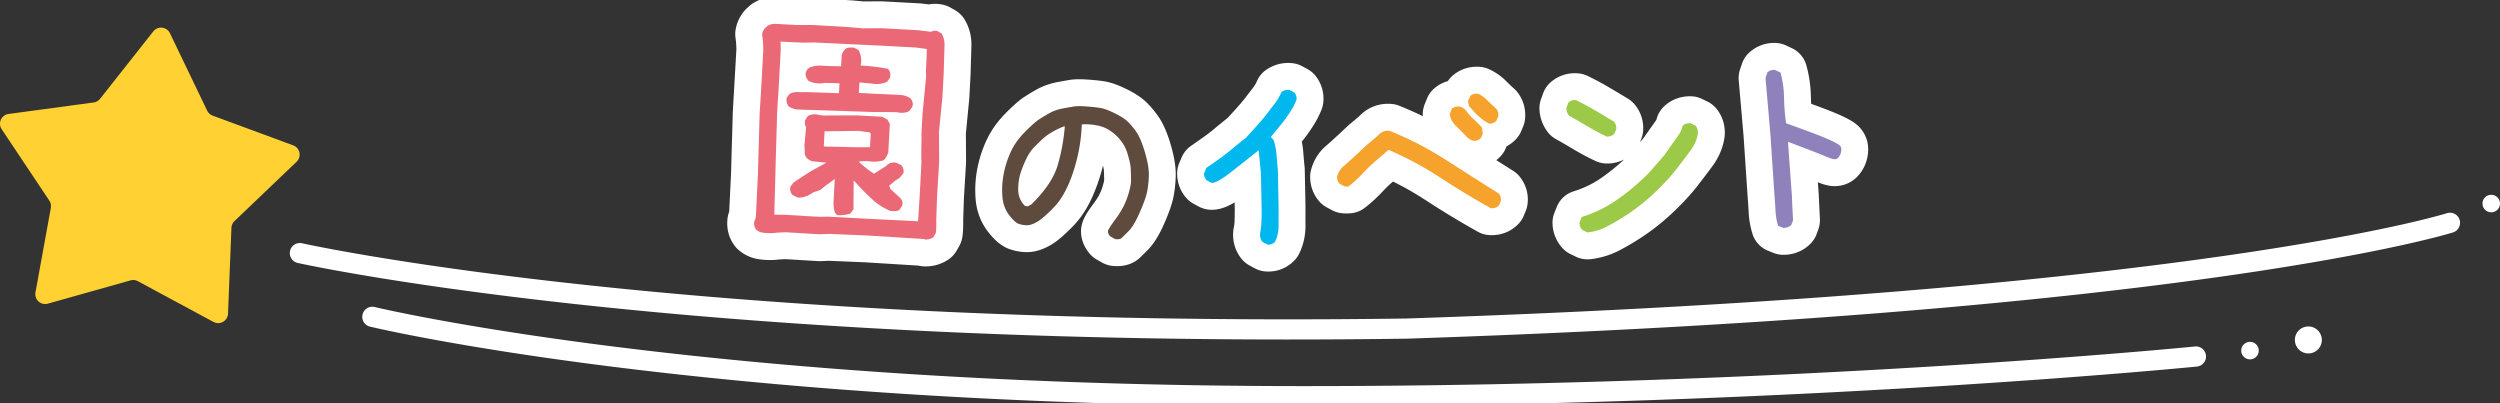
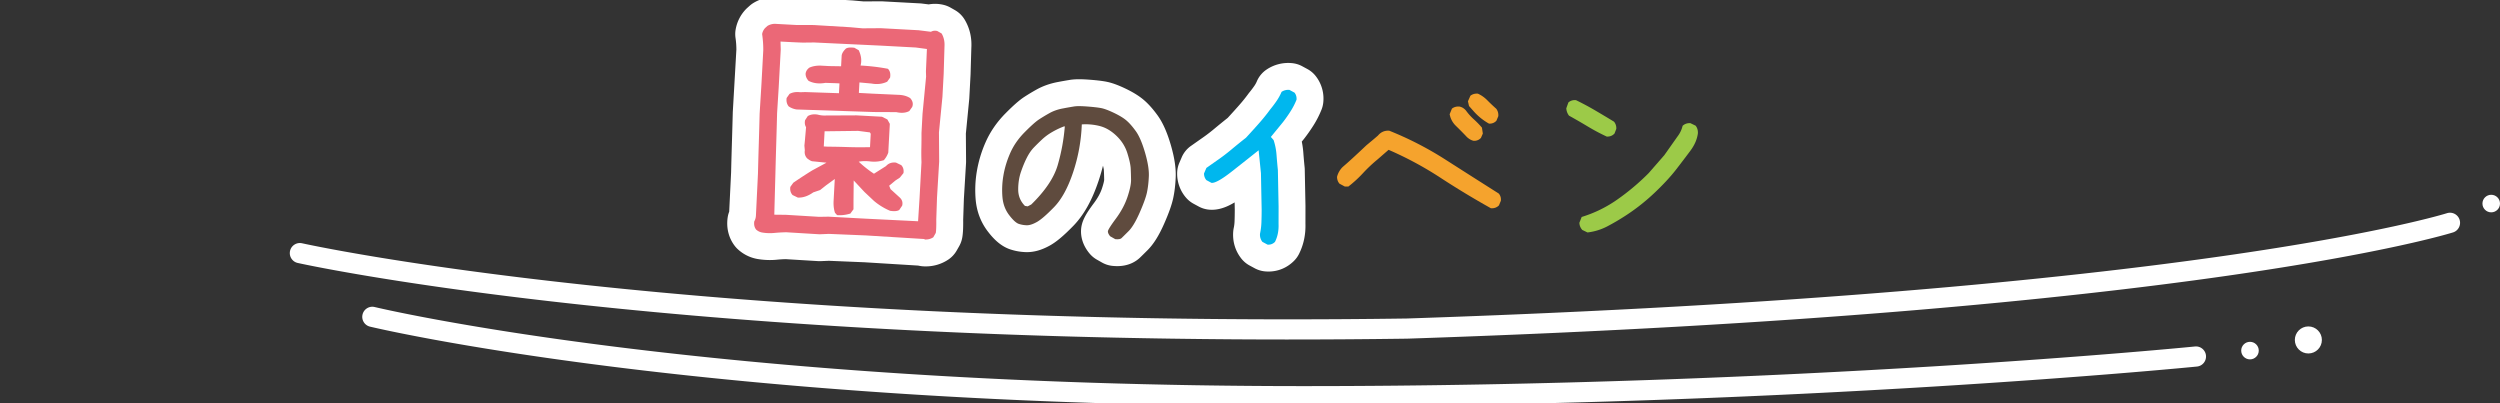
<svg xmlns="http://www.w3.org/2000/svg" viewBox="0 0 372 60">
  <rect x="0" y="0" width="372" height="60" fill="#333333" stroke="none" />
  <circle fill-rule="evenodd" clip-rule="evenodd" fill="#FFF" cx="334.798" cy="52.169" r="1.306" />
  <circle fill-rule="evenodd" clip-rule="evenodd" fill="#FFF" cx="343.484" cy="50.584" r="2.012" />
  <circle fill-rule="evenodd" clip-rule="evenodd" fill="#FFF" cx="370.694" cy="30.29" r="1.306" />
  <path fill="#FFF" d="M191.748 50.518c-96.023 0-146.923-11.271-147.456-11.392a1.5 1.5 0 11.663-2.926c.562.127 57.396 12.701 164.362 11.193 116.973-3.877 154.415-15.549 154.779-15.667a1.499 1.499 0 01.923 2.855c-.367.119-38.051 11.914-155.631 15.812-6.037.085-11.921.125-17.64.125z" />
-   <path fill-rule="evenodd" clip-rule="evenodd" fill="#FFD132" d="M25.287 4.943l5.539 11.518c.165.343.457.609.814.74l11.988 4.43a1.467 1.467 0 01.505 2.438l-9.242 8.828a1.468 1.468 0 00-.453 1.003l-.508 12.77a1.468 1.468 0 01-2.162 1.234l-11.252-6.062a1.467 1.467 0 00-1.094-.121L7.119 45.184a1.467 1.467 0 01-1.841-1.675l2.288-12.574a1.468 1.468 0 00-.223-1.077L.248 19.226a1.468 1.468 0 011.024-2.269l12.666-1.709c.377-.051.72-.246.956-.545L22.812 4.67a1.468 1.468 0 012.475.273z" />
  <path fill="#FFF" d="M194.033 60.453c-89.451 0-138.499-11.732-138.984-11.851-.805-.196-1.298-1.008-1.101-1.812s1.006-1.301 1.813-1.102c.482.117 49.226 11.765 138.272 11.765 73.192 0 131.988-5.838 132.573-5.896a1.5 1.5 0 01.301 2.985c-.587.058-59.523 5.911-132.874 5.911z" />
  <g fill="#FFF">
    <path d="M137.731 39.64c-.117 0-.235-.003-.353-.01a4.121 4.121 0 01-.745-.111l-7.998-.493-5.295-.22-1.234.051a4.247 4.247 0 01-.407-.005l-4.776-.289a17.77 17.77 0 00-1.325.08c-.922.093-1.873.06-2.828-.096l-.071-.012a5.789 5.789 0 01-2.915-1.45 3.967 3.967 0 01-.454-.497c-.904-1.178-1.278-2.678-1.054-4.225.043-.297.12-.589.228-.868l.283-5.835c.034-1.42.075-2.912.121-4.382a955.301 955.301 0 00.131-4.602l.535-9.305a12.199 12.199 0 00-.125-1.706 3.982 3.982 0 01.02-1.307 5.787 5.787 0 011.456-2.918c.08-.086.164-.169.251-.248l.349-.314c.199-.179.416-.338.646-.474a6.206 6.206 0 013.66-.837l2.812.152 2.457.005c.077 0 .155.002.232.007l5.436.326.12.009 1.626.146 2.534-.018c.081-.001.163.001.245.006l5.603.303c.095.005.189.014.283.025l1.009.127a5.369 5.369 0 012.222.071c.362.088.71.226 1.034.41l.646.367a4.012 4.012 0 011.468 1.445c.731 1.239 1.06 2.629.979 4.133l-.118 4.02-.188 3.512a3.393 3.393 0 01-.013.174l-.497 5.084.03 4.148c0 .09-.002.179-.007.269l-.318 5.282-.104 3.109c.014 1.265-.029 2.073-.141 2.692a4.012 4.012 0 01-.461 1.27l-.367.645c-.308.539-.736 1-1.253 1.345a6.013 6.013 0 01-3.369 1.009zm28.509-.04c-.226 0-.462-.013-.71-.038a4.005 4.005 0 01-1.557-.499l-.753-.427a4 4 0 01-1.115-.936c-1.061-1.287-1.264-2.529-1.249-3.345.032-1.479.8-2.622 1.968-4.199.531-.716.917-1.426 1.146-2.11.303-.904.329-1.252.33-1.267a39.209 39.209 0 00-.048-1.505c0-.006-.016-.182-.128-.617a29.657 29.657 0 01-.652 2.244c-.975 2.916-2.206 5.11-3.763 6.709-1.444 1.483-2.521 2.386-3.491 2.924-1.237.687-2.39 1.007-3.52.983a8.111 8.111 0 01-2.331-.396c-1.579-.509-2.684-1.772-3.377-2.678-1.03-1.344-1.638-2.919-1.806-4.681a16.654 16.654 0 01.159-4.206 18.102 18.102 0 011.29-4.339c.688-1.583 1.693-3.047 2.988-4.354 1.185-1.196 2.042-1.946 2.778-2.431a30.051 30.051 0 011.82-1.098c.944-.528 2.015-.908 3.183-1.129a62.694 62.694 0 011.842-.324c.727-.11 1.601-.117 2.844-.024 1.053.079 1.866.174 2.487.291.826.156 1.748.484 2.901 1.035 1.144.547 2.041 1.106 2.747 1.712.683.587 1.345 1.332 2.029 2.279.769 1.066 1.412 2.505 1.964 4.397.547 1.876.785 3.452.727 4.819-.049 1.158-.171 2.173-.372 3.102-.212.984-.637 2.184-1.336 3.774-.796 1.81-1.589 3.072-2.496 3.975-.556.555-.92.913-1.088 1.073-.631.609-1.717 1.286-3.411 1.286zm2.266-3.609zm0 0zm-4.384-3.455l-.006.007a.037.037 0 01.006-.007zm24.628 7.87a5.83 5.83 0 01-.509-.023 4.008 4.008 0 01-1.543-.466l-.761-.412a4 4 0 01-1.252-1.062c-.897-1.154-1.305-2.547-1.178-4.027.015-.17.04-.338.076-.504.067-.313.108-.647.12-.994.019-.544.03-1.114.031-1.712l-.021-1.091c-1.267.764-2.48 1.184-3.751 1.086a3.993 3.993 0 01-1.592-.47l-.761-.411a3.988 3.988 0 01-1.143-.924 5.451 5.451 0 01-1.305-3.602 3.98 3.98 0 01.327-1.573l.353-.819a3.993 3.993 0 011.373-1.689l1.496-1.052a25.072 25.072 0 001.938-1.464c.671-.56 1.349-1.111 2.035-1.654.733-.799 1.334-1.465 1.799-1.999.451-.515.881-1.052 1.282-1.601.044-.061.09-.12.138-.178.284-.347.539-.685.757-1.004.144-.21.261-.423.352-.64a4.006 4.006 0 011.48-1.788 5.76 5.76 0 013.752-.938c.537.05 1.06.208 1.534.466l.761.412c.51.276.953.659 1.3 1.124a5.418 5.418 0 011.064 3.856c-.038.37-.128.733-.266 1.078a14.408 14.408 0 01-1.218 2.37 25.102 25.102 0 01-1.399 1.985l-.314.384c.112.551.19 1.11.232 1.676.054.719.117 1.435.19 2.141.012.111.019.223.021.335l.106 5.449-.004 2.622c.049 1.62-.273 3.131-.957 4.493a3.988 3.988 0 01-.756 1.043c-1.034 1.027-2.363 1.577-3.787 1.577z" />
-     <path d="M221.978 34.992c-.127 0-.255-.004-.384-.012a3.99 3.99 0 01-1.697-.501 132.33 132.33 0 01-7.766-4.696 47.583 47.583 0 00-4.85-2.772c-.529.451-1.049.948-1.545 1.482a21.792 21.792 0 01-2.655 2.43 4.014 4.014 0 01-2.379.829l-.527.008c-.704-.006-1.347-.152-1.944-.472l-.799-.427a4.002 4.002 0 01-1.112-.879c-.876-.991-1.351-2.24-1.37-3.611a4.002 4.002 0 01.127-1.056A7.102 7.102 0 01197 21.983c.073-.072.149-.141.229-.207.667-.562 1.795-1.595 3.352-3.067.062-.059.125-.115.19-.169l1.461-1.226c1.246-1.324 2.914-1.981 4.764-1.854.417.029.826.122 1.213.277 1.186.475 2.357.993 3.511 1.554a4.013 4.013 0 01.287-1.814l.338-.825a4.007 4.007 0 011.245-1.641 5.446 5.446 0 011.858-.947c.243-.373.547-.703.9-.978 1.099-.852 2.436-1.248 3.858-1.138.456.034.902.146 1.32.331a8.627 8.627 0 012.647 1.848c.372.377.741.726 1.109 1.051.189.167.362.351.517.55.852 1.098 1.245 2.432 1.139 3.858a3.99 3.99 0 01-.296 1.236l-.282.679a3.985 3.985 0 01-.821 1.248 5.525 5.525 0 01-1.359 1.03l-.146.338a4.01 4.01 0 01-.797 1.189c-.185.19-.381.366-.585.525a2008.7 2008.7 0 002.506 1.59c.351.222.663.496.929.814a5.352 5.352 0 011.209 4.144 4.057 4.057 0 01-.275 1.036l-.282.679a3.997 3.997 0 01-.821 1.248c-1.042 1.072-2.429 1.65-3.94 1.65zm14.243 3.598c-.6 0-1.194-.135-1.738-.397l-.779-.376a3.992 3.992 0 01-1.241-.934 5.646 5.646 0 01-1.446-3.554 4.009 4.009 0 01.275-1.65l.342-.865a3.998 3.998 0 012.556-2.356 14.87 14.87 0 004.203-2.065 30.568 30.568 0 003.276-2.659 5.506 5.506 0 01-2.734.588 3.994 3.994 0 01-1.523-.368 33.937 33.937 0 01-3.201-1.697 95.602 95.602 0 00-2.688-1.554 3.993 3.993 0 01-1.276-1.125 5.989 5.989 0 01-1.176-3.286 4.013 4.013 0 01.234-1.539l.312-.865a3.992 3.992 0 011.104-1.63c1.117-.995 2.581-1.475 4.122-1.341.488.041.966.172 1.407.386a44.85 44.85 0 013.136 1.677c.964.565 1.918 1.135 2.861 1.71.383.233.725.53 1.009.876a5.47 5.47 0 011.247 3.809 3.972 3.972 0 01-.258 1.226l-.209.55.479-.549 1.783-2.528c.031-.045.063-.089.097-.132a.641.641 0 00.085-.13 3.908 3.908 0 011.12-1.967c1.079-1.036 2.537-1.572 4.075-1.517a4.004 4.004 0 011.589.395l.779.376c.521.251.98.612 1.348 1.058.881 1.068 1.314 2.395 1.256 3.837a4.704 4.704 0 01-.031.356c-.205 1.563-.824 3.049-1.839 4.417-.622.839-1.353 1.8-2.19 2.887-.947 1.225-2.172 2.552-3.644 3.948a33.976 33.976 0 01-4.91 3.863c-.97.63-1.979 1.223-2.998 1.758a12.5 12.5 0 01-4.335 1.342c-.161.016-.32.025-.479.025zm29.15-.674c-.513 0-1.02-.099-1.495-.29l-.79-.318a3.997 3.997 0 01-2.328-2.533 13.298 13.298 0 01-.554-3.178c-.042-.753-.094-1.525-.156-2.31l-.604-9.027-.722-8.297a4.012 4.012 0 01.195-1.624l.285-.846a3.991 3.991 0 011.137-1.716 5.43 5.43 0 013.784-1.387 3.99 3.99 0 011.657.38l.855.402a3.998 3.998 0 012.149 2.539c.418 1.49.646 3.074.678 4.707.007.342.02.684.039 1.024.548.203 1.095.406 1.64.61 1.454.546 2.526.992 3.282 1.365 1.022.504 1.773.951 2.368 1.623a4.803 4.803 0 011.196 3.251 5.967 5.967 0 01-.362 1.961 5.659 5.659 0 01-1.136 1.898 4.666 4.666 0 01-3.538 1.547c-.733-.007-1.476-.181-2.454-.578l.123 1.705.008.129.172 3.607a4.015 4.015 0 01-.233 1.574l-.241.666c-.177.489-.448.94-.799 1.326-1.045 1.15-2.519 1.786-4.149 1.789l-.007.001z" />
  </g>
  <path fill="#EB6877" d="M113.411 34.599a1.766 1.766 0 01-.907-.447c-.249-.324-.338-.729-.268-1.212.147-.258.229-.542.246-.852l.302-6.234c.037-1.506.078-2.988.124-4.449.045-1.461.087-2.955.125-4.482l.265-4.308.124-2.288.153-2.852a16.068 16.068 0 00-.17-2.403 1.76 1.76 0 01.448-.906l.349-.314a2.167 2.167 0 011.346-.293l2.983.161 2.561.005 5.436.326 1.82.164 2.728-.02 5.603.303 1.849.232c.275-.162.587-.201.938-.116l.646.367c.324.55.468 1.179.43 1.886l-.122 4.116-.184 3.415-.518 5.293.031 4.357-.321 5.336-.108 3.253c.013.998-.013 1.673-.076 2.024l-.367.645c-.368.246-.795.356-1.281.33l-.062-.069-8.65-.533-5.541-.231-1.399.058-4.938-.3a21.97 21.97 0 00-1.801.103 6.97 6.97 0 01-1.794-.065zm23.199-1.676l.219-3.446.288-5.338a34.52 34.52 0 01-.017-2.162c.017-.73.023-1.462.019-2.193l.153-2.852.53-5.524-.023-.8.146-3.317-1.65-.222-5.139-.276-9.983-.472c-.71.006-1.209.013-1.498.019-.289.007-1.46-.045-3.516-.156l.035 1.199-.184 3.415-.122 2.255-.236 3.777c-.038 1.528-.08 3.021-.125 4.482s-.087 2.944-.124 4.449l-.137 5.014-.029 1.162.199.011 1.529.016 4.938.3 1.397-.024 5.471.294 7.859.389zM118.554 16.29a2.774 2.774 0 01-1.205-.465c-.27-.347-.37-.762-.299-1.246l.432-.608c.456-.241.981-.324 1.576-.248l.766-.024 5.012.17.079-1.459-.563-.03-1.527-.049c-.962.17-1.799.069-2.511-.302-.293-.326-.44-.677-.441-1.055.041-.352.223-.652.547-.901.478-.218 1.037-.32 1.68-.309l1.293.069 1.761.028.087-1.624c.062-.329.268-.661.619-.997.23-.165.654-.209 1.271-.132l.646.367c.378.797.47 1.556.276 2.276 1.414.076 2.769.238 4.064.485.316.305.425.743.328 1.314l-.432.608c-.705.339-1.486.43-2.342.272l-1.787-.163-.084 1.559 2.056.111 3.947.179c.641.035 1.187.197 1.637.487.376.419.474.857.295 1.312l-.432.608c-.525.283-1.171.336-1.937.162l-3.357-.015-11.455-.38zm6.003 15.718l-.314-.35c-.171-.52-.239-1.115-.203-1.79l.108-2.006.066-1.227-1.28.929-.903.716-1.016.344c-.784.557-1.552.814-2.303.774l-.778-.375c-.293-.326-.404-.73-.333-1.215l.432-.608a67.5 67.5 0 012.826-1.843l2.123-1.149-2.149-.216c-.197-.055-.444-.2-.741-.438-.293-.326-.405-.72-.335-1.182l-.062-.702.072-.728.176-2.019c-.184-.298-.231-.645-.144-1.039l.398-.61c.412-.243.903-.316 1.475-.22.394.11.801.154 1.224.133l4.557-.021 3.779.204.81.409.363.651-.23 4.276a3.388 3.388 0 01-.659 1.129 4.81 4.81 0 01-2.005.191c-.661-.08-1.238-.067-1.731.039a17.93 17.93 0 001.783 1.46l.481.325 1.79-1.134c.377-.423.875-.596 1.491-.519l.778.374c.293.305.406.698.335 1.183l-.535.669-.655.431-.94.78.205.51 1.395 1.272c.337.329.449.723.336 1.182l-.434.642c-.276.185-.733.227-1.37.126a9.415 9.415 0 01-2.382-1.459l-1.424-1.34-1.604-1.716-.029 3.024-.002 1.264-.467.64c-.7.209-1.358.284-1.975.229zm4.9-10.11l.107-1.989-.122-.207-1.75-.227-4.991.063-.122 2.254.63.034c.886.004 1.86.023 2.923.058 1.063.036 2.171.04 3.325.014z" />
  <path fill="#5F4B3E" d="M165.945 35.584l-.753-.427c-.229-.277-.34-.52-.336-.725.004-.205.398-.836 1.183-1.895.784-1.058 1.358-2.13 1.724-3.216.364-1.087.543-1.933.537-2.538-.007-.605-.024-1.178-.052-1.716s-.192-1.293-.495-2.267c-.302-.974-.836-1.829-1.602-2.568s-1.576-1.225-2.431-1.458a8.541 8.541 0 00-2.749-.263 25.357 25.357 0 01-1.292 7.123c-.772 2.309-1.716 4.037-2.834 5.186s-1.974 1.888-2.566 2.217c-.593.329-1.09.49-1.49.481s-.795-.075-1.183-.201c-.388-.125-.867-.56-1.438-1.305-.57-.744-.904-1.62-1-2.629a12.568 12.568 0 01.126-3.191c.18-1.119.516-2.245 1.009-3.378s1.213-2.177 2.161-3.134c.948-.957 1.66-1.592 2.135-1.904.475-.312 1-.628 1.573-.948s1.232-.55 1.978-.691a59.9 59.9 0 011.706-.301c.392-.06 1.037-.056 1.934.012.896.067 1.579.146 2.046.233.467.088 1.106.326 1.919.714.812.389 1.435.769 1.866 1.139.432.371.894.897 1.388 1.582s.95 1.744 1.369 3.179c.419 1.436.609 2.611.57 3.528-.039.918-.134 1.727-.285 2.427s-.515 1.703-1.089 3.01c-.575 1.307-1.126 2.223-1.655 2.749-.528.526-.873.866-1.032 1.019-.161.153-.474.204-.942.156zm-12.492-5.157c2.074-2.027 3.385-3.978 3.933-5.852.547-1.874.9-3.795 1.059-5.766l-.117-.002a11.84 11.84 0 00-1.746.828c-.574.329-1.08.7-1.518 1.11-.439.411-.848.812-1.227 1.205s-.727.898-1.043 1.517-.609 1.325-.879 2.12c-.271.796-.407 1.667-.407 2.614 0 .948.334 1.761 1.004 2.438l.409.067.532-.279z" />
  <path fill="#00B7EE" d="M188.604 36.399l-.761-.412a1.701 1.701 0 01-.35-1.23c.118-.547.188-1.113.208-1.699s.032-1.201.033-1.846l-.106-5.449-.345-3.399a755.5 755.5 0 01-3.991 3.156c-1.487 1.169-2.494 1.734-3.021 1.693l-.761-.411a1.477 1.477 0 01-.35-.997l.353-.819 1.496-1.052a28.613 28.613 0 002.201-1.666 97.783 97.783 0 012.201-1.783c.861-.936 1.556-1.705 2.084-2.311a27.584 27.584 0 001.498-1.872c.352-.429.676-.857.969-1.287.294-.429.539-.878.735-1.346a1.77 1.77 0 011.173-.291l.761.412c.233.312.33.664.29 1.055a10.364 10.364 0 01-.882 1.712 21.133 21.133 0 01-1.116 1.595l-1.82 2.224.409.469c.232.704.378 1.437.435 2.198.058.762.124 1.515.201 2.257l.106 5.449-.005 2.607c.037.977-.141 1.855-.532 2.636-.313.31-.684.446-1.113.407z" />
  <path fill="#F5A32D" d="M221.849 30.988a126.925 126.925 0 01-7.529-4.554 51.68 51.68 0 00-7.699-4.141l-1.647 1.434a22.123 22.123 0 00-2.165 2.041 17.514 17.514 0 01-2.165 1.983l-.527.008-.799-.427c-.238-.27-.361-.609-.367-1.02a3.144 3.144 0 01.855-1.479c.732-.617 1.906-1.69 3.523-3.221l1.041-.866.664-.567c.441-.534 1.004-.777 1.688-.73a50.018 50.018 0 018.347 4.292c2.653 1.696 5.304 3.383 7.948 5.059.258.309.361.668.31 1.079l-.282.679c-.31.318-.707.461-1.196.43zm-2.592-10.038c-.432-.11-.817-.358-1.155-.744-.477-.5-.963-.99-1.459-1.471s-.808-1.061-.936-1.743l.338-.825c.309-.24.678-.343 1.108-.312.392.072.728.282 1.007.629a8.35 8.35 0 001.163 1.285c.436.394.833.803 1.191 1.227l.131.877-.282.649c-.307.317-.676.46-1.106.428zm2.303-2.557a8.67 8.67 0 01-2.256-1.811l-.716-.809-.158-.701.368-.826c.309-.239.679-.343 1.108-.311.512.227.985.561 1.423 1.003.437.442.873.855 1.309 1.239.239.309.343.679.311 1.108l-.282.679a1.336 1.336 0 01-1.107.429z" />
  <path fill="#9CCA48" d="M239.092 20.324c-.959-.444-1.9-.944-2.825-1.499s-1.858-1.094-2.801-1.618a1.965 1.965 0 01-.401-1.096l.312-.865c.301-.268.676-.382 1.128-.344.96.465 1.911.974 2.855 1.527.944.554 1.879 1.112 2.804 1.676.248.302.362.658.342 1.069l-.262.687c-.299.327-.682.481-1.152.463zm-2.871 14.266l-.779-.376a1.662 1.662 0 01-.43-1.065l.342-.865a18.725 18.725 0 005.336-2.618 34.166 34.166 0 004.632-3.906l2.342-2.687 1.901-2.696c.405-.527.674-1.077.805-1.65.299-.287.685-.422 1.154-.404l.779.376c.248.301.363.678.345 1.128-.116.885-.479 1.737-1.086 2.557-.608.819-1.323 1.761-2.145 2.825-.822 1.063-1.898 2.227-3.229 3.489a29.796 29.796 0 01-4.332 3.408 33.674 33.674 0 01-2.685 1.574 8.472 8.472 0 01-2.95.91z" />
-   <path fill="#8F82BC" d="M265.371 33.916l-.79-.318a9.213 9.213 0 01-.383-2.218c-.044-.79-.098-1.595-.163-2.412l-.6-8.975-.728-8.377.285-.846c.292-.259.654-.386 1.086-.381l.855.402c.328 1.169.505 2.403.53 3.704.025 1.302.128 2.582.308 3.841 1.331.481 2.653.969 3.967 1.461 1.312.493 2.285.896 2.917 1.207.633.312 1.014.542 1.143.688.13.147.193.328.19.544-.002.216-.044.435-.124.656s-.192.412-.336.57c-.145.158-.324.236-.54.234s-.587-.115-1.114-.337a95.503 95.503 0 00-2.459-.979 253.477 253.477 0 00-3.364-1.274l.581 8.007.059 1.465.116 2.194-.241.666c-.288.317-.686.477-1.195.478z" />
</svg>